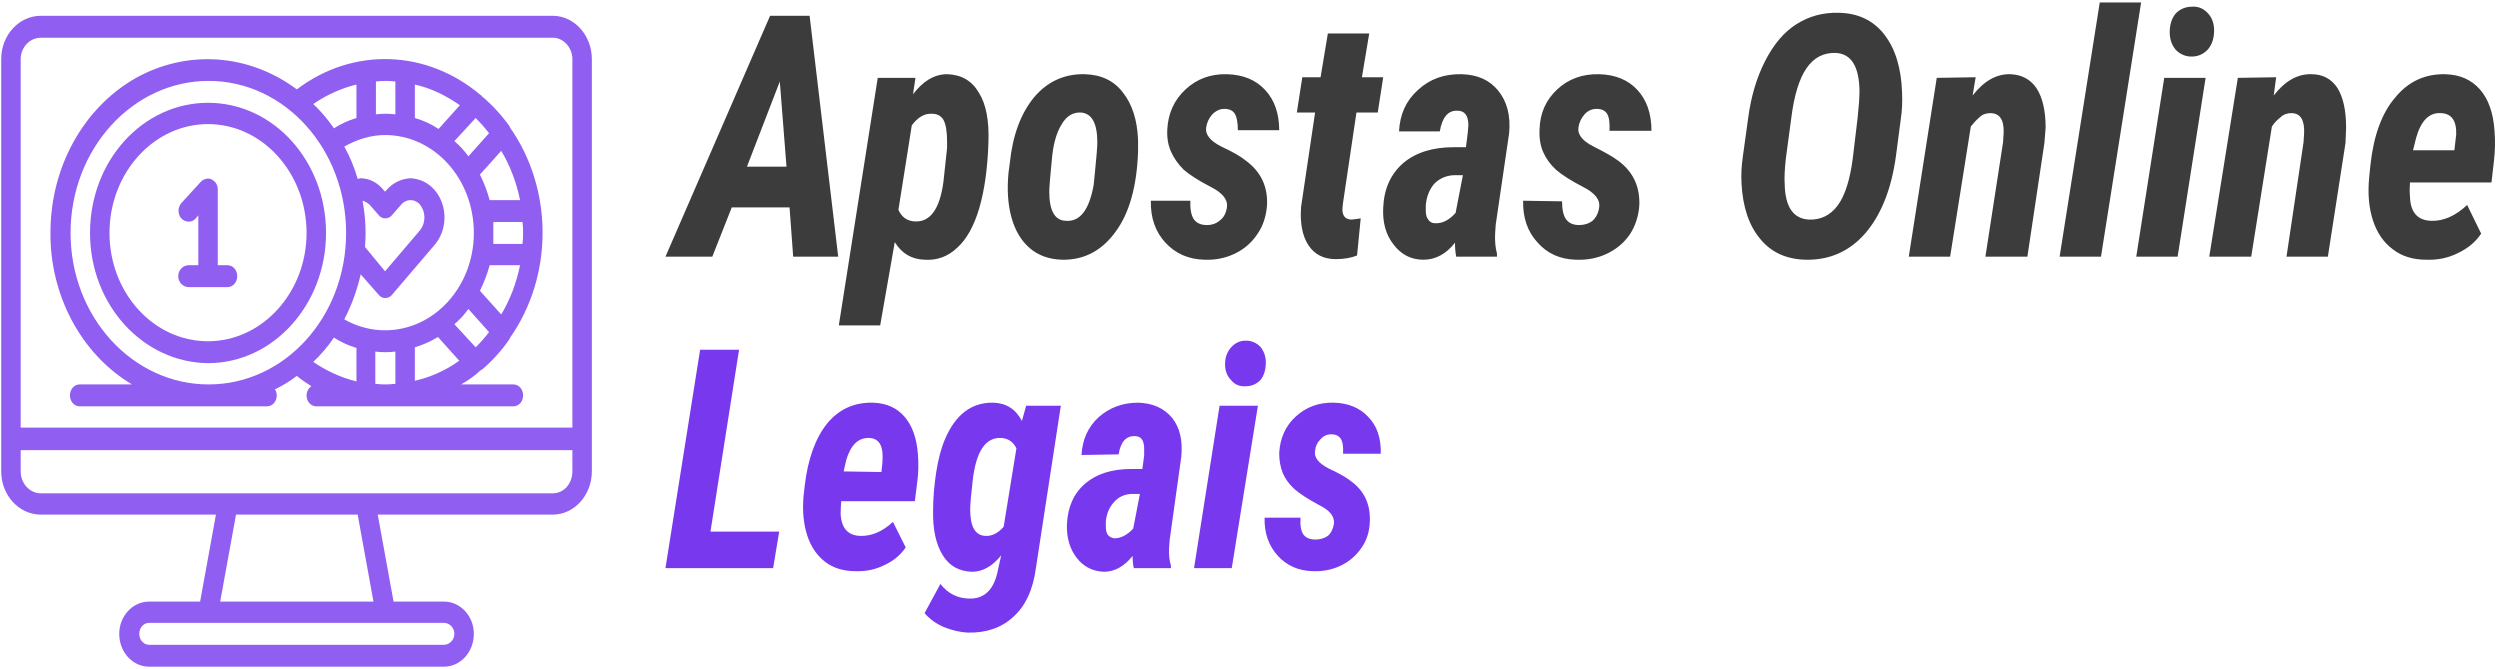
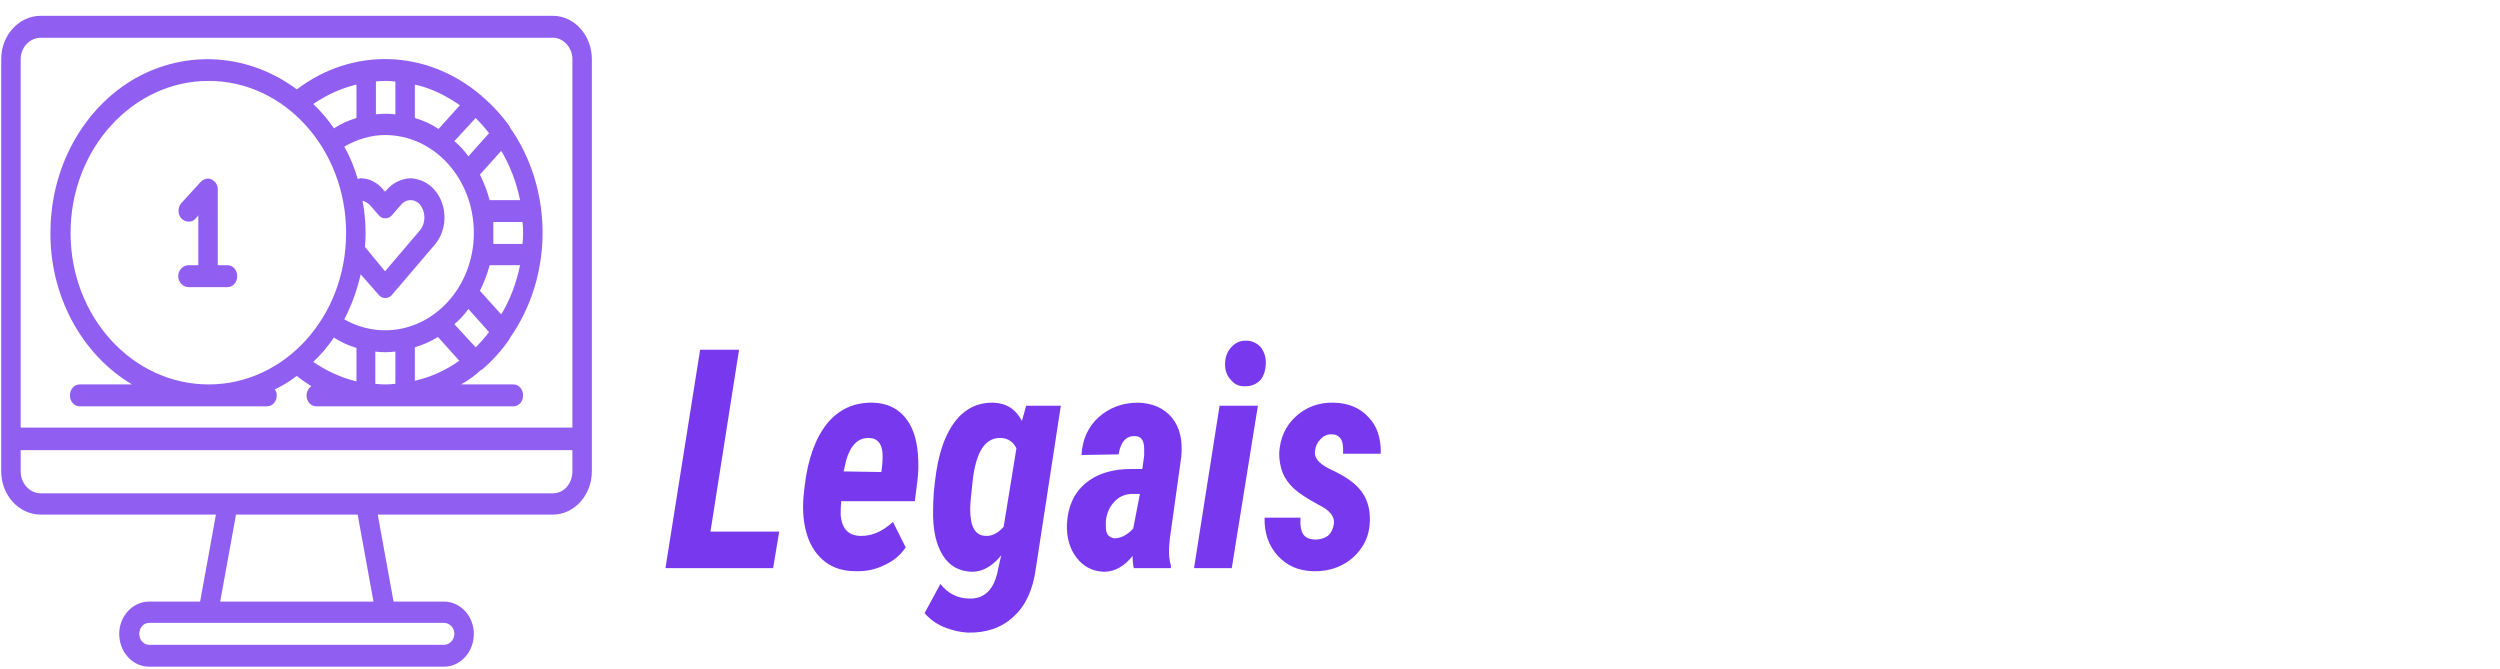
<svg xmlns="http://www.w3.org/2000/svg" version="1.2" viewBox="0 0 411 110" width="411" height="110">
  <title>svgexport-13</title>
  <style>
		.s0 { opacity: .9;fill: #7839ee } 
		.s1 { fill: #3c3c3c } 
		.s2 { fill: #7839ee } 
	</style>
  <g style="opacity: .9">
    <path id="ufj21ei40i_188" class="s0" d="m90.9 2.6h-84.2c-3.6 0-6.5 3.2-6.5 7.1v67.8c0 3.9 2.9 7.1 6.5 7.1h28.8l-2.6 14.3h-8.4c-2.7 0-4.9 2.4-4.9 5.3 0 3 2.2 5.4 4.9 5.4h48.5c2.7 0 4.9-2.4 4.9-5.4 0-2.9-2.2-5.3-4.9-5.3h-8.3l-2.6-14.3h28.8c3.5 0 6.4-3.2 6.4-7.1v-67.8c0-3.9-2.9-7.1-6.4-7.1zm-84.2 3.6h84.2c1.7 0 3.2 1.6 3.2 3.5v60.6h-90.7v-60.6c0-1.9 1.5-3.5 3.3-3.5zm68 98c0 1-0.8 1.8-1.7 1.8h-48.5c-0.9 0-1.6-0.8-1.6-1.8 0-1 0.7-1.8 1.6-1.8h48.5c0.9 0 1.7 0.8 1.7 1.8zm-13.3-5.3h-25.2l2.6-14.3h20zm29.5-17.8h-84.2c-1.8 0-3.3-1.6-3.3-3.6v-3.5h90.7v3.5c0 2-1.4 3.6-3.2 3.6z" />
    <path id="ufj21ei40i_188" class="s0" d="m21.7 63.2h-8.6c-0.9 0-1.6 0.8-1.6 1.8 0 1 0.7 1.8 1.6 1.8h30.8c0.9 0 1.6-0.8 1.6-1.8q0-0.5-0.3-1 1.9-0.9 3.6-2.2 1.1 0.9 2.4 1.7c-0.5 0.3-0.8 0.9-0.8 1.5 0 1 0.7 1.8 1.6 1.8h32.4c0.9 0 1.6-0.8 1.6-1.8 0-1-0.7-1.8-1.6-1.8h-8.6q1.8-1 3.3-2.4 0 0 0.1 0 2.6-2.2 4.6-5.1 0 0 0-0.1c7.2-10.2 7.2-24.5 0-34.7q0-0.1 0-0.1-2-2.8-4.6-5v-0.1q-0.1 0-0.1 0c-8.9-7.6-21.1-8-30.3-1-7.9-5.9-18.1-6.6-26.6-1.8-8.5 4.9-13.8 14.5-13.9 25-0.2 10.5 5 20.3 13.4 25.3zm37.6-18.1l2.9 3.3c0.3 0.4 0.7 0.6 1.1 0.6 0.5 0 0.9-0.2 1.2-0.6l7-8.2c2.1-2.5 2.1-6.4 0-8.9-1.1-1.3-2.5-1.9-4-2-1.5 0.1-2.9 0.7-4 2l-0.2 0.2-0.2-0.2c-1-1.3-2.4-2-3.9-2q-0.2 0.1-0.4 0.1-0.8-2.8-2.2-5.3c2.1-1.2 4.4-1.9 6.7-1.9 8.1 0 14.6 7.2 14.6 16.1 0 8.8-6.5 16-14.6 16-2.3 0-4.6-0.6-6.7-1.8 1.2-2.3 2.1-4.8 2.7-7.4zm0.3-12.1q0.7 0.2 1.2 0.7l1.4 1.6c0.3 0.4 0.7 0.6 1.1 0.6 0.5 0 0.9-0.2 1.2-0.6l1.4-1.6c0.4-0.5 1-0.8 1.6-0.8 0.6 0 1.2 0.3 1.6 0.8 0.9 1.2 0.9 2.9 0 4.1l-5.8 6.8-3.3-4q0.1-1.1 0.1-2.3 0-2.7-0.5-5.3zm20.8-11.1l-3.4 3.8q-1-1.4-2.3-2.5l3.5-3.8q1.2 1.2 2.2 2.5zm5.1 11h-5q-0.6-2.2-1.6-4.2l3.5-3.9c1.5 2.5 2.5 5.2 3.1 8.1zm-3.1 18.8l-3.5-3.9q1-2 1.6-4.2h5c-0.6 2.9-1.6 5.6-3.1 8.1zm-4.2 5.4l-3.5-3.8q1.3-1.1 2.3-2.5l3.4 3.8q-1 1.3-2.2 2.5zm-14.9 6.1q-0.8 0-1.6-0.1v-5.3q0.8 0.1 1.6 0.1 0.8 0 1.7-0.1v5.3q-0.9 0.1-1.7 0.1zm4.9-6.1q2-0.6 3.8-1.7l3.5 3.9c-2.2 1.6-4.7 2.7-7.3 3.3zm12.9-17q0-0.9 0-1.8 0-0.9 0-1.8h4.8q0.1 0.9 0.1 1.8 0 0.9-0.1 1.8zm-9-18.9q-1.8-1.2-3.9-1.8v-5.5c2.7 0.6 5.1 1.8 7.4 3.4zm-17.2 34.3q1.7 1.1 3.7 1.7v5.5c-2.5-0.6-4.9-1.7-7.1-3.2q1.9-1.8 3.4-4zm10.1-42.1v5.4q-0.8-0.1-1.6-0.1-0.8 0-1.6 0.1v-5.4q0.8-0.1 1.6-0.1 0.8 0 1.6 0.1zm-6.4 0.5v5.5q-2 0.6-3.7 1.7-1.5-2.2-3.4-4c2.2-1.5 4.6-2.6 7.1-3.2zm-24.3-0.6c12.5 0 22.6 11.2 22.6 25 0 13.8-10.1 24.9-22.6 24.9-12.5 0-22.7-11.1-22.7-24.9 0-13.8 10.2-25 22.7-25z" />
-     <path id="ufj21ei40i_188" class="s0" d="m34.2 59.7c10.7 0 19.4-9.6 19.4-21.4 0-11.9-8.7-21.4-19.4-21.4-10.7 0-19.4 9.5-19.4 21.4 0 11.8 8.7 21.3 19.4 21.4zm0-39.3c8.9 0 16.2 8 16.2 17.9 0 9.8-7.3 17.8-16.2 17.8-9 0-16.2-8-16.2-17.8 0-9.9 7.3-17.9 16.2-17.9z" />
    <path id="ufj21ei40i_189" class="s0" d="m31 43.6c-0.9 0-1.7 0.8-1.7 1.8 0 1 0.8 1.8 1.7 1.8h6.4c0.9 0 1.6-0.8 1.6-1.8 0-1-0.7-1.8-1.6-1.8h-1.6v-12.5c0-0.7-0.4-1.3-1-1.6-0.6-0.3-1.3-0.1-1.8 0.4l-3.2 3.5c-0.6 0.7-0.6 1.8 0 2.5 0.7 0.7 1.7 0.7 2.3 0.1l0.5-0.6v8.2z" />
  </g>
-   <path class="s1" d="m130.4 42.2l-0.6-8.1h-9.5l-3.2 8.1h-7.7l17.2-39.6h6.5l4.7 39.6zm-2.2-28.8l-5.4 14h6.5zm23.8 29.3q-3.2-0.1-4.9-2.9l-2.4 13.7h-6.8l6.4-40.7h6.2l-0.4 2.7q2.5-3.3 5.6-3.3 3.5 0.1 5.2 3 1.8 2.8 1.6 8.2-0.2 6.3-1.5 10.8-1.3 4.4-3.6 6.5-2.3 2.2-5.4 2zm3.7-18.4v-1q0-2.5-0.6-3.6-0.6-1-1.9-1-1.8-0.1-3.3 1.9l-2.2 13.9q0.8 1.8 2.7 1.9 3.8 0.2 4.7-6.5zm22.6-12.1q4.1 0.1 6.3 3 2.3 2.9 2.5 7.8v1.9q-0.3 8.6-3.7 13.2-3.4 4.7-8.8 4.6-3.2-0.1-5.3-1.9-2.1-1.8-3-5-0.9-3.2-0.5-7.4l0.2-1.5q0.7-6.9 4-10.9 3.3-3.9 8.3-3.8zm-5.8 19.3q0 4.7 2.7 4.8 3.5 0.3 4.6-5.9l0.2-2q0.4-3.9 0.4-5 0-4.7-2.7-4.9-2-0.1-3.2 2-1.3 2.1-1.6 6-0.4 4-0.4 5zm29.2 2.6q0.3-1.9-2.7-3.4-2.9-1.5-4.4-2.8-1.4-1.4-2.1-3-0.7-1.6-0.6-3.6 0.2-4 3-6.6 2.8-2.6 6.8-2.5 4 0.1 6.3 2.6 2.3 2.5 2.3 6.6h-6.8q0-1.9-0.5-2.7-0.5-0.8-1.7-0.8-1.1 0-2 0.9-0.8 0.9-1 2.1-0.3 1.8 2.5 3.2 2.8 1.3 4 2.3 3.7 2.7 3.5 7.3-0.2 2.8-1.6 4.8-1.4 2.1-3.7 3.2-2.3 1.1-5 1-3.9-0.1-6.4-2.8-2.5-2.7-2.4-6.9h6.5q-0.1 2.1 0.6 3.1 0.7 0.9 2.1 0.9 1.3 0 2.2-0.8 0.9-0.7 1.1-2.1zm16.6-28.6h6.8l-1.2 7.2h3.5l-0.9 5.8h-3.5l-2.2 14.8-0.1 0.9q-0.1 1.8 1.4 1.9 0.4 0 1.6-0.2l-0.6 6.1q-1.5 0.6-3.5 0.6-3 0-4.5-2.3-1.5-2.3-1.2-6.3l2.3-15.5h-3l0.9-5.8h3zm27.8 36.7h-6.7q-0.2-1-0.2-2.3-2.2 2.8-5.2 2.8-3 0-4.9-2.5-1.9-2.4-1.7-6.1 0.2-4.6 3.3-7.3 3.1-2.6 8.3-2.6h2l0.3-2.4 0.1-1.2q0-2.4-1.8-2.4-2.3-0.1-2.9 3.4h-6.7q0.2-4.2 3.1-6.8 2.9-2.7 7.2-2.6 3.9 0.1 6 2.7 2.2 2.7 1.8 7l-2.2 15-0.1 1.4q-0.1 1.9 0.3 3.4zm-10.2-5.5q1.8 0.1 3.4-1.7l1.2-6.2h-1.5q-1.9 0.1-3.2 1.4-1.2 1.4-1.4 3.5v1q0 0.9 0.4 1.4 0.4 0.6 1.1 0.6zm27-2.6q0.3-1.9-2.7-3.4-2.9-1.5-4.4-2.8-1.4-1.3-2.1-2.9-0.7-1.6-0.6-3.7 0.1-4 2.9-6.6 2.8-2.6 6.9-2.5 4 0.1 6.3 2.6 2.3 2.5 2.3 6.7h-6.9q0.1-2-0.4-2.8-0.5-0.8-1.7-0.8-1.2 0-2 0.9-0.8 0.9-1 2.1-0.3 1.8 2.5 3.2 2.8 1.4 4 2.3 3.7 2.7 3.5 7.4-0.2 2.7-1.6 4.8-1.4 2-3.7 3.1-2.3 1.1-5.1 1-3.9-0.1-6.3-2.8-2.5-2.7-2.4-6.9l6.4 0.1q0 2.1 0.7 3 0.7 0.9 2.1 0.9 1.3 0 2.2-0.7 0.9-0.8 1.1-2.2zm34 8.6q-4.8-0.1-7.5-3.4-2.8-3.3-3.1-9.2-0.1-2.1 0.2-4.2l0.9-6.5q0.7-5.3 2.8-9.4 2.1-4.1 5.1-6 3.1-2 7-1.9 4.8 0.1 7.5 3.6 2.7 3.5 2.9 9.5 0.1 2.3-0.2 4.3l-0.8 6.1q-1.1 8.1-5 12.7-3.9 4.5-9.8 4.4zm7.7-16.7l0.8-6.7q0.3-2.8 0.3-4.4-0.1-6-3.9-6.2-3-0.1-4.8 2.5-1.8 2.6-2.5 8.1l-0.9 6.7q-0.3 2.7-0.2 4.2 0.1 5.7 4 5.9 2.9 0.1 4.7-2.3 1.8-2.4 2.5-7.8zm13.8-13.2l6.4-0.1-0.5 3q2.8-3.6 6.2-3.5 2.8 0.1 4.3 2.3 1.5 2.3 1.5 6.5l-0.2 2.5-2.8 18.7h-6.9l2.9-18.8 0.1-1.6q0.1-3.2-2.2-3.2-1.1 0-1.8 0.7-0.7 0.6-1.4 1.5l-3.4 21.4h-6.8zm33.6-12.4l-6.6 41.8h-6.8l6.6-41.8zm10.6 12.4l-4.6 29.4h-6.8l4.6-29.4zm-5.9-7.5q0-1.9 1-3.1 1.1-1.1 2.7-1.1 1.5-0.1 2.6 1.1 1 1.1 1 2.8 0 1.9-1 3.1-1.1 1.2-2.7 1.2-1.5 0-2.6-1.1-1-1.2-1-2.9zm11.2 7.5l6.3-0.1-0.4 3q2.8-3.6 6.2-3.5 2.8 0 4.3 2.3 1.4 2.3 1.4 6.5l-0.1 2.5-2.9 18.7h-6.8l2.8-18.8 0.1-1.6q0.1-3.2-2.1-3.2-1.1 0-1.8 0.7-0.8 0.6-1.4 1.5l-3.4 21.4h-6.9zm31 29.9q-3.3 0-5.5-1.7-2.3-1.7-3.3-4.8-1-3.1-0.6-7.1l0.2-2q0.8-7.3 4.1-11.1 3.2-3.9 8.2-3.8 3.6 0.1 5.7 2.5 2.1 2.4 2.4 6.8 0.2 2.5-0.1 5l-0.4 3.5h-13.4q-0.1 1.2 0 2.3 0.1 3.9 3.5 4 3 0.1 5.9-2.6l2.3 4.7q-1.3 2-3.8 3.2-2.4 1.2-5.2 1.1zm2.4-24.1q-2.9-0.2-4.1 4.1l-0.5 2h6.8q0.2-1.6 0.3-2.6 0.1-3.4-2.5-3.5z" />
  <path class="s2" d="m121.5 57.5l-4.7 29.9h11.3l-1 6h-17.7l5.7-35.9zm19.1 36.4q-2.9 0-4.9-1.5-2.1-1.6-3-4.4-0.9-2.8-0.6-6.4l0.2-1.8q0.8-6.6 3.7-10.2 2.9-3.5 7.5-3.4 3.3 0.1 5.2 2.3 1.9 2.2 2.2 6.1 0.2 2.4-0.1 4.6l-0.4 3.2h-12.1q-0.1 1.1-0.1 2.1 0.2 3.5 3.2 3.6 2.8 0.1 5.4-2.3l2.1 4.2q-1.3 1.9-3.5 2.9-2.2 1.1-4.8 1zm2.3-21.9q-2.7-0.1-3.8 3.7l-0.4 1.8 6.2 0.1q0.2-1.5 0.2-2.3 0.1-3.2-2.2-3.3zm20.4-5.8q3.2 0.1 4.7 3l0.7-2.5h5.7l-4.1 26.7q-0.7 5.3-3.7 8-2.9 2.7-7.5 2.6-1.9-0.1-3.9-0.9-1.9-0.8-3.2-2.3l2.6-4.8q1.8 2.3 4.6 2.4 4 0.2 4.9-4.9l0.5-2.2q-2.2 2.7-4.8 2.7-3.2-0.1-4.8-2.7-1.7-2.7-1.6-7.4 0-2.9 0.5-6.2 0.5-3.3 1.5-5.6 2.6-6 7.9-5.9zm-3.8 17.6q0 4.2 2.5 4.3 1.6 0.1 3-1.5l2.1-12.9q-0.8-1.6-2.5-1.7-3.9-0.2-4.7 7.1-0.4 3.4-0.4 4.7zm33 9.6h-6.1q-0.2-0.8-0.2-2-2.1 2.6-4.7 2.6-2.8-0.1-4.5-2.3-1.7-2.2-1.6-5.5 0.2-4.3 3-6.7 2.8-2.4 7.6-2.4h1.8l0.3-2.2v-1.1q0-2.1-1.5-2.1-2.2-0.1-2.7 3l-6.1 0.1q0.2-3.8 2.8-6.2 2.7-2.4 6.5-2.4 3.6 0.1 5.6 2.5 1.9 2.4 1.5 6.4l-1.9 13.6-0.1 1.3q-0.1 1.7 0.3 3zm-9.3-4.9q1.6 0 3.1-1.6l1.1-5.7h-1.4q-1.8 0.1-2.9 1.4-1.1 1.2-1.3 3.1v0.9q0 0.8 0.3 1.3 0.4 0.5 1.1 0.6zm23.6-21.8l-4.3 26.7h-6.2l4.2-26.7zm-5.4-6.8q0-1.7 1-2.8 1-1.1 2.4-1.1 1.4 0 2.4 1 0.9 1.1 0.9 2.6 0 1.8-0.9 2.9-1 1-2.4 1-1.5 0.1-2.4-1-1-1-1-2.6zm17.9 26.2q0.2-1.8-2.5-3.1-2.6-1.4-4-2.6-1.3-1.2-1.9-2.6-0.6-1.5-0.6-3.3 0.2-3.7 2.7-6 2.6-2.4 6.3-2.3 3.6 0.1 5.7 2.4 2.1 2.2 2 6h-6.2q0.1-1.8-0.4-2.5-0.5-0.7-1.5-0.7-1.1 0-1.8 0.8-0.8 0.8-0.9 1.9-0.3 1.6 2.2 2.9 2.6 1.2 3.7 2.1 3.3 2.4 3.1 6.7-0.1 2.5-1.4 4.3-1.3 1.9-3.4 2.9-2.1 1-4.6 0.9-3.5-0.1-5.7-2.5-2.3-2.5-2.2-6.3h5.9q-0.1 2 0.5 2.8 0.6 0.8 2 0.8 1.1 0 2-0.6 0.8-0.7 1-2z" />
</svg>